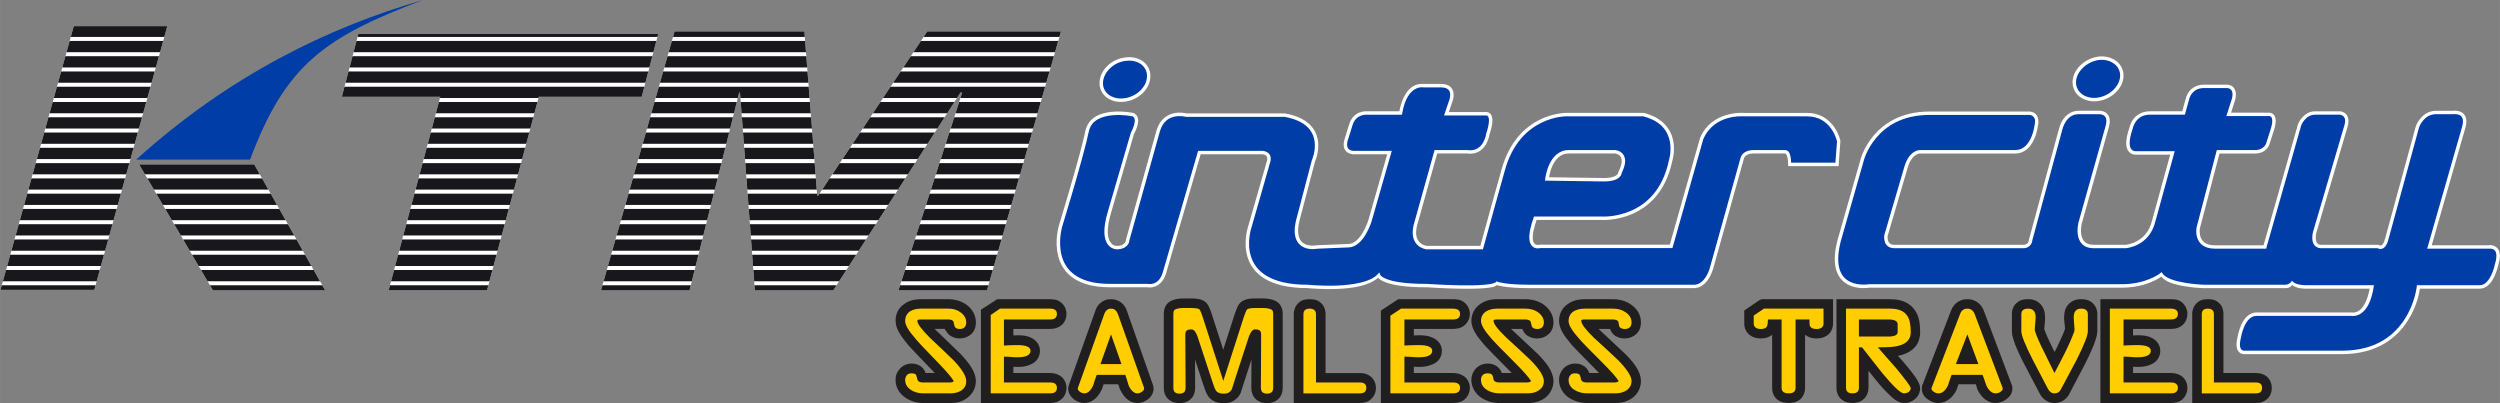
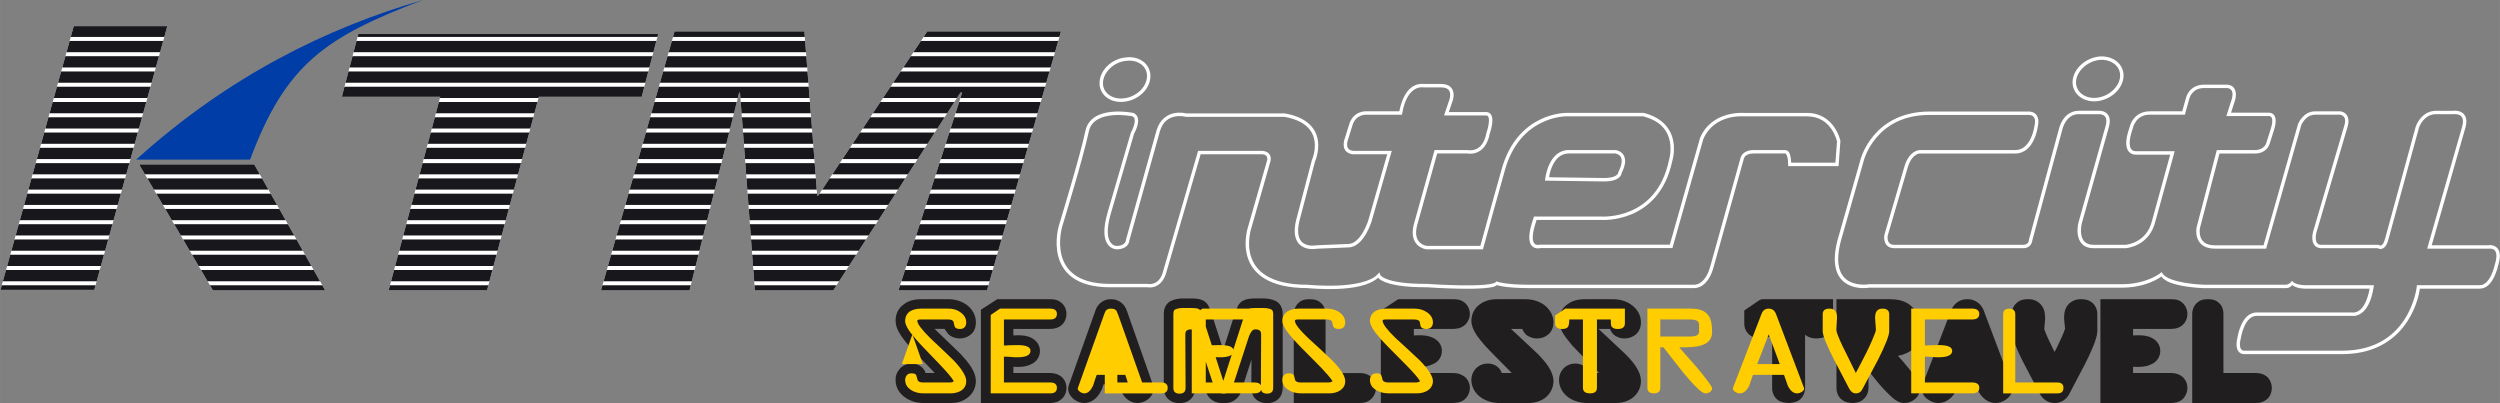
<svg xmlns="http://www.w3.org/2000/svg" enable-background="new 0 0 233.311 37.629" version="1.1" viewBox="0 0 233.311 37.629" xml:space="preserve" width="1500" height="241.92">
  <rect x="0" y="0" width="233.311" height="37.629" fill="#808080" stroke="none" />
  <SCRIPT id="allow-copy_script" />
  <style type="text/css">
	.st0{fill:#F1EA49;}
	.st1{fill:#211E1F;}
	.st2{fill-rule:evenodd;clip-rule:evenodd;fill:#FFFFFF;}
	.st3{fill:#FFFFFF;}
	.st4{fill:#18181C;}
	.st5{fill-rule:evenodd;clip-rule:evenodd;fill:#003DA6;}
	.st6{fill:#003DA6;}
	.st7{fill:#FFCD00;}
</style>
  <path class="st1" d="m110.41 27.852c-0.451 0-0.856 0.087-1.168 0.25-0.015 0.008-0.046 0.027-0.068 0.041-0.257 0.162-0.564 0.495-0.564 1.156v6.863c-1e-5 0.616 0.245 0.95 0.457 1.123 0.261 0.222 0.615 0.344 1 0.344 0.398 0 0.745-0.115 1.002-0.332 0.212-0.175 0.467-0.517 0.467-1.139l-0.012-2.605 0.762 2.318 0.016 0.039c0.024 0.064 0.044 0.13 0.068 0.205 0.03 0.091 0.062 0.194 0.102 0.295 0.054 0.143 0.128 0.336 0.248 0.518 0.143 0.226 0.359 0.411 0.617 0.531 0.239 0.113 0.519 0.17 0.836 0.17 0.282 0 0.695-0.029 1.045-0.285 0.309-0.21 0.47-0.462 0.549-0.635 0.017-0.036 0.031-0.073 0.041-0.105l0.234-0.742 0.75-2.301-0.014 2.602c0 0.466 0.16 0.866 0.453 1.123l0.023 0.018c0.258 0.211 0.612 0.326 0.998 0.326 0.379 0 0.727-0.118 0.982-0.334 0.221-0.177 0.475-0.516 0.475-1.133v-6.863c0-0.635-0.29-0.969-0.539-1.139-0.03-0.02-0.057-0.038-0.082-0.051-0.307-0.166-0.731-0.258-1.191-0.258h-0.664c-0.6 0-0.863 0.063-1.021 0.121-0.303 0.1-0.471 0.288-0.52 0.344l-2e-3 2e-3c-0.068 0.071-0.123 0.152-0.166 0.244l-8e-3 0.018c-0.055 0.116-0.158 0.336-0.299 0.766l-1.059 3.291-1.061-3.289c-0.117-0.369-0.224-0.636-0.334-0.836-0.035-0.063-0.075-0.118-0.1-0.148-0.063-0.079-0.233-0.286-0.547-0.389-0.235-0.085-0.556-0.123-1.035-0.123zm-24.453 0.072c-0.657 0-1.171 0.147-1.57 0.449-0.54 0.358-0.832 0.943-0.803 1.609 0.015 0.694 0.436 1.331 1.207 2.26l0.025 0.027c0.06 0.064 0.142 0.151 0.246 0.262 0.347 0.369 0.928 0.99 1.777 1.861 0.144 0.151 0.276 0.291 0.395 0.42h-0.854c-0.088-0.311-0.311-0.574-0.6-0.715-0.218-0.113-0.447-0.168-0.701-0.168-0.424-1e-6 -0.852 0.19-1.104 0.486-0.278 0.31-0.415 0.68-0.393 1.045-0.016 0.656 0.332 1.276 0.941 1.668 0.455 0.31 1.039 0.482 1.65 0.482h2.551c0.643 0 1.158-0.164 1.572-0.502 0.487-0.346 0.777-0.929 0.777-1.562v-0.021c-0.034-0.827-0.572-1.568-1.428-2.492l-0.578-0.561c-0.57-0.552-1.109-1.073-1.658-1.592-0.067-0.064-0.129-0.126-0.189-0.186h0.955v0.084l0.115 0.098c0.11 0.223 0.314 0.462 0.604 0.566 0.213 0.097 0.437 0.143 0.682 0.143 0.402-1e-6 0.781-0.143 1.066-0.406 0.376-0.328 0.432-0.825 0.432-1.092 0-0.665-0.336-1.276-0.926-1.682-0.474-0.319-1.033-0.482-1.664-0.482zm7.107 0-1.52 0.984v8.703h6.486l0.018-2e-3c0.255-0.016 0.641-0.039 0.986-0.338 0.313-0.24 0.492-0.634 0.492-1.084 0-0.42-0.19-0.815-0.512-1.064-0.274-0.203-0.621-0.311-1.002-0.311h-3.439v-0.584c0.135 0.01 0.254 0.018 0.369 0.018 0.381 0 0.867-0.032 1.291-0.26 0.496-0.198 0.827-0.701 0.818-1.248 0.01-0.495-0.316-0.984-0.805-1.207-0.37-0.201-0.791-0.244-1.305-0.244-0.104 0-0.209 0.007-0.322 0.014-0.016 9.77e-4 -0.031 0.003-0.047 0.004v-0.609h3.439c0.402 0 0.742-0.105 1.014-0.316 0.321-0.255 0.5-0.641 0.5-1.088 0-0.419-0.177-0.796-0.486-1.043-0.34-0.298-0.709-0.324-1.027-0.324zm10.621 0c-0.69-0.019-1.28 0.434-1.477 1.119l-2.447 6.859-0.018 0.053c-0.03 0.103-0.057 0.204-0.057 0.314 0 0.344 0.162 0.667 0.484 0.957l0.041 0.033c0.314 0.233 0.643 0.352 0.98 0.352h0.018c0.389-0.012 1.104-0.188 1.584-1.209l0.033-0.039 0.037-0.111c0.034-0.108 0.07-0.212 0.105-0.318 9e-3 -0.023 0.016-0.047 0.023-0.07h1.365c0.046 0.138 0.093 0.27 0.141 0.404l0.035 0.102 0.029 0.031c0.459 0.972 1.107 1.197 1.576 1.211h0.016c0.326 0 0.643-0.112 0.971-0.342l0.029-0.021c0.304-0.242 0.483-0.577 0.506-0.943l2e-3 -0.035c0-0.117-0.027-0.262-0.07-0.373l-2.412-6.852c-0.195-0.675-0.81-1.142-1.496-1.121zm18.537 0c-0.237 0-0.676 8.55e-4 -1.035 0.34-0.284 0.26-0.445 0.646-0.445 1.059v8.289h6.205l0.018-2e-3c0.246-0.016 0.653-0.043 0.979-0.357 0.291-0.248 0.465-0.641 0.465-1.064 0-0.401-0.179-0.79-0.479-1.041-0.258-0.219-0.605-0.334-1.002-0.334h-3.221v-5.49c0-0.441-0.159-0.82-0.445-1.066-0.369-0.332-0.804-0.332-1.039-0.332zm8.268 0-1.621 1.062v8.625h6.742l0.016-2e-3c0.345-0.02 0.686-0.056 1.008-0.291l0.019-0.016c0.321-0.255 0.521-0.681 0.521-1.115 0-0.351-0.177-0.836-0.562-1.082-0.293-0.2-0.617-0.293-1.018-0.293h-3.648v-0.588c0.173 0.012 0.319 0.021 0.443 0.021 0.559 0 0.954-0.076 1.314-0.252 0.524-0.192 0.866-0.69 0.861-1.256 5e-3 -0.514-0.326-0.989-0.846-1.215-0.398-0.196-0.82-0.236-1.33-0.236-0.119 0-0.238 0.008-0.363 0.016-0.027 0.002-0.053 0.004-0.08 0.004v-0.611h3.648c0.288 0 0.666-0.033 1.037-0.301l0.029-0.023c0.321-0.265 0.514-0.669 0.514-1.08 0-0.414-0.21-0.838-0.529-1.08-0.345-0.264-0.724-0.287-1.051-0.287zm9.25 0c-0.65 0-1.154 0.141-1.586 0.443-0.534 0.354-0.84 0.934-0.84 1.596l2e-3 0.031c0.039 0.719 0.512 1.398 1.264 2.258l0.012 0.012c0.257 0.281 0.942 0.989 2.09 2.133 0.143 0.148 0.276 0.287 0.398 0.416h-0.928l-8e-3 -0.025c-0.101-0.296-0.309-0.54-0.596-0.693-0.216-0.11-0.455-0.164-0.709-0.164-0.43-1e-6 -0.84 0.173-1.123 0.479l-0.014 0.016c-0.251 0.291-0.389 0.655-0.389 1.025 0 0.663 0.355 1.29 0.955 1.686 0.491 0.311 1.075 0.477 1.686 0.477h2.637c0.62 0 1.168-0.163 1.594-0.475 0.503-0.381 0.793-0.962 0.793-1.59v-0.014c-0.025-0.907-0.721-1.742-1.469-2.51l-0.019-0.018c-0.876-0.827-1.599-1.503-2.283-2.135-0.066-0.06-0.128-0.119-0.188-0.176h1.047l0.051 0.115c0.139 0.307 0.38 0.535 0.664 0.635 0.213 0.097 0.426 0.141 0.684 0.141 0.404 0 0.773-0.142 1.057-0.402 0.294-0.259 0.457-0.648 0.457-1.096 0-0.646-0.327-1.239-0.92-1.67l-0.023-0.016c-0.484-0.317-1.051-0.479-1.686-0.479zm8.186 0c-0.667 0-1.176 0.141-1.6 0.443-0.529 0.343-0.83 0.923-0.83 1.596v0.016c0.019 0.705 0.469 1.366 1.24 2.27l0.019 0.021c0.311 0.326 0.995 1.037 2.084 2.131 0.143 0.145 0.276 0.283 0.4 0.412h-0.926c-2e-3 -7e-3 -5e-3 -0.013-8e-3 -0.02-0.088-0.299-0.302-0.549-0.594-0.695-0.2-0.114-0.433-0.17-0.711-0.17-0.431 0-0.858 0.187-1.115 0.492-0.253 0.278-0.391 0.644-0.391 1.029 0 0.67 0.353 1.298 0.945 1.682 0.483 0.313 1.073 0.48 1.709 0.48h2.621c0.605 0 1.131-0.157 1.566-0.465l0.016-0.012c0.509-0.388 0.803-0.988 0.787-1.598-0.017-0.944-0.757-1.804-1.488-2.529-0.796-0.755-1.564-1.474-2.279-2.135-0.067-0.062-0.13-0.121-0.188-0.178h1.08l0.016 0.064 0.018 0.043c0.136 0.308 0.368 0.538 0.641 0.639 0.214 0.1 0.429 0.145 0.689 0.145 0.403 0 0.783-0.145 1.068-0.408 0.287-0.255 0.444-0.639 0.443-1.076 0.016-0.669-0.32-1.27-0.938-1.689-0.455-0.318-1.036-0.488-1.68-0.488zm16.482 0-0.236 0.105-1.389 0.947v1.209c0 0.445 0.193 0.85 0.52 1.088 0.268 0.21 0.606 0.312 1.031 0.312 0.29-1e-6 0.531-0.05 0.768-0.16 0.105-0.05 0.199-0.111 0.283-0.184v4.932c-0.016 0.437 0.158 0.843 0.48 1.117l0.027 0.023c0.318 0.238 0.659 0.275 1.008 0.295l0.033 2e-3 0.035-2e-3c0.31-0.02 0.64-0.058 0.967-0.281l0.06-0.047c0.3-0.27 0.463-0.66 0.463-1.096v-4.945c0.084 0.068 0.18 0.13 0.285 0.184 0.224 0.11 0.468 0.162 0.771 0.162 0.263-1e-6 0.654-0.033 1.043-0.311 0.32-0.239 0.512-0.646 0.512-1.09v-2.262zm12.07 0c-0.037 0-0.076 9.76e-4 -0.1 2e-3h-4.99v8.26c0 0.445 0.167 0.837 0.459 1.078 0.345 0.302 0.754 0.33 0.998 0.346l0.037 2e-3 0.037-2e-3c0.253-0.016 0.672-0.044 1.002-0.361 0.336-0.29 0.457-0.735 0.457-1.062v-1.582c0.194 0.238 0.39 0.481 0.58 0.723 0.564 0.723 1.038 1.203 1.389 1.539 0.158 0.162 0.322 0.306 0.523 0.453l0.049 0.029c0.166 0.099 0.395 0.234 0.713 0.26l0.049 0.004c0.383 0 0.712-0.111 0.982-0.33 0.329-0.236 0.531-0.633 0.531-1.045v-0.021c-9e-3 -0.254-0.091-0.417-0.156-0.549l-0.035-0.072c-0.205-0.401-0.653-0.965-1.41-1.867l-0.019-0.021c-0.149-0.16-0.3-0.33-0.451-0.502 0.138-0.023 0.268-0.054 0.389-0.088l0.019-0.006c0.555-0.18 0.935-0.418 1.229-0.773 0.287-0.351 0.436-0.819 0.436-1.357 0-0.915-0.145-1.534-0.473-2.002-0.316-0.482-0.959-1.053-2.244-1.053zm7.125 0c-0.696-0.019-1.311 0.428-1.537 1.102l-2.609 6.785c-0.103 0.175-0.104 0.359-0.104 0.459 0 0.404 0.201 0.763 0.557 1 0.324 0.228 0.656 0.342 0.99 0.342h0.019c0.705-0.022 1.318-0.473 1.68-1.238l0.06-0.133v-0.039c0.035-0.112 0.077-0.223 0.119-0.338h1.607c0.015 0.041 0.029 0.079 0.045 0.119 0.023 0.064 0.048 0.127 0.07 0.191v0.066l0.053 0.115c0.372 0.798 0.989 1.256 1.695 1.256 0.339 0 0.684-0.123 0.994-0.35l0.016-0.012c0.165-0.129 0.549-0.43 0.549-0.98 0-0.105 7e-5 -0.255-0.086-0.42l-2.578-6.842c-0.227-0.648-0.827-1.084-1.496-1.084-0.014 0-0.03-9.77e-4 -0.045 0zm5.66 0c-0.242 0-0.67 0.008-1.031 0.324-0.315 0.257-0.485 0.65-0.469 1.084v1.588c0 0.369 0.125 0.728 0.299 1.223l0.019 0.053c0.19 0.46 0.457 1.077 0.822 1.768 0.483 0.932 0.948 1.815 1.42 2.701 0.267 0.576 0.817 0.947 1.406 0.947h0.047c0.593 0 1.139-0.374 1.395-0.955 0.228-0.438 0.457-0.872 0.686-1.303 0.245-0.462 0.49-0.924 0.729-1.387 0.28-0.53 0.486-1.01 0.652-1.396 0.056-0.13 0.108-0.25 0.158-0.359l0.014-0.039c0.169-0.466 0.3-0.85 0.324-1.217v-1.633c0-0.435-0.176-0.828-0.477-1.074-0.376-0.314-0.798-0.324-1.014-0.324-0.489-0.026-0.925 0.158-1.232 0.508-0.252 0.289-0.381 0.694-0.381 1.207 0 0.137 0.011 0.36 0.055 0.641 5e-3 0.168 0.022 0.313 0.035 0.408-0.133 0.402-0.379 0.96-0.787 1.793l-0.078 0.148c-0.037 0.07-0.074 0.144-0.109 0.215-6e-3 -0.011-0.013-0.021-0.018-0.031-0.056-0.11-0.111-0.219-0.166-0.326-0.355-0.713-0.616-1.304-0.781-1.758v-0.006c0-0.034 6e-3 -0.092 0.012-0.168 7e-3 -0.074 0.015-0.163 0.021-0.262 0.044-0.281 0.045-0.506 0.045-0.654 0-0.513-0.131-0.919-0.389-1.207-0.294-0.345-0.74-0.534-1.207-0.508zm6.758 0v9.688h6.598l0.018-2e-3c0.267-0.016 0.67-0.041 1.002-0.309l0.025-0.02c0.302-0.273 0.475-0.672 0.475-1.094 0-0.409-0.189-0.805-0.5-1.051-0.268-0.215-0.615-0.324-1.035-0.324h-3.535v-0.586c0.145 0.011 0.273 0.02 0.387 0.02 0.59 0 0.993-0.079 1.334-0.26 0.493-0.202 0.826-0.707 0.818-1.248 8e-3 -0.504-0.308-0.974-0.805-1.207-0.379-0.203-0.799-0.244-1.348-0.244-0.099 0-0.203 0.008-0.314 0.014-0.024 2e-3 -0.047 0.005-0.072 0.006v-0.611h3.535c0.44 1e-6 0.781-0.107 1.037-0.322 0.317-0.258 0.498-0.652 0.498-1.082 0-0.395-0.173-0.777-0.475-1.051l-0.014-0.01c-0.329-0.281-0.712-0.307-1.047-0.307zm10.029 0c-0.234 0-0.664 8.55e-4 -1.014 0.342-0.289 0.251-0.447 0.625-0.447 1.057v8.289h5.955c0.402 0 0.754-0.123 1.014-0.35 0.29-0.24 0.457-0.628 0.457-1.074 0-0.386-0.165-0.77-0.439-1.025l-0.021-0.018c-0.259-0.218-0.61-0.332-1.01-0.332h-3.043v-5.49c0-0.458-0.142-0.815-0.424-1.059-0.352-0.339-0.808-0.34-1.027-0.34zm-95.654 1.713h0.686c0.094 0 0.17 8.54e-4 0.232 0.004 0.022 0.062 0.047 0.136 0.076 0.225-0.047-0.008-0.097-0.013-0.146-0.016l-0.09-2e-3c-0.153 0-0.465 0.021-0.758 0.174zm6.836 0h0.691v0.383c-0.192-0.102-0.443-0.172-0.768-0.172h-6e-3l-0.092 2e-3c-0.046 4e-3 -0.092 0.008-0.135 0.016 0.028-0.088 0.055-0.162 0.08-0.225 0.06-0.003 0.136-0.004 0.229-0.004z" />
-   <path class="st7" d="m110.41 28.744c-0.326 0-0.587 0.061-0.756 0.148-0.04 0.026-0.15 0.086-0.15 0.406v6.863c0 0.207 0.044 0.366 0.137 0.439 0.101 0.089 0.255 0.137 0.426 0.137 0.188 0 0.338-0.048 0.434-0.129 0.098-0.081 0.143-0.24 0.143-0.447l-0.025-4.875c0-0.255 1e-3 -0.562 0.58-0.547 0.275 0.017 0.421 0.314 0.551 0.641l1.383 4.205c0.065 0.163 0.112 0.349 0.174 0.504 0.048 0.125 0.095 0.25 0.168 0.361 0.054 0.085 0.137 0.15 0.246 0.201 0.116 0.055 0.273 0.086 0.453 0.086 0.244 0 0.417-0.036 0.527-0.123 0.132-0.086 0.214-0.188 0.256-0.279l0.236-0.75 1.371-4.205c0.138-0.327 0.286-0.624 0.553-0.641 0.578-0.015 0.578 0.292 0.578 0.547l-0.023 4.875c0 0.207 0.052 0.366 0.145 0.447 0.099 0.081 0.254 0.129 0.438 0.129 0.171 0 0.32-0.048 0.422-0.137 0.095-0.073 0.143-0.232 0.143-0.439v-6.863c0-0.32-0.119-0.38-0.156-0.406-0.162-0.088-0.435-0.148-0.764-0.148h-0.664c-0.467 0-0.656 0.041-0.734 0.072-0.098 0.03-0.135 0.092-0.166 0.121-0.045 0.098-0.136 0.281-0.268 0.68l-1.904 5.932-1.914-5.932c-0.126-0.399-0.212-0.582-0.266-0.68-0.025-0.029-0.063-0.091-0.16-0.121-0.08-0.031-0.276-0.072-0.74-0.072zm-24.453 0.059c-0.436 0-0.788 0.097-1.061 0.27-0.285 0.218-0.424 0.512-0.424 0.891 0 0.368 0.331 0.931 1.014 1.703 0.214 0.266 0.891 0.977 1.994 2.113 0.825 0.861 1.34 1.441 1.531 1.795-0.078 0.084-0.209 0.119-0.359 0.119h-2.518c-0.267 0-0.434-0.078-0.498-0.211-0.029-0.133-0.074-0.276-0.115-0.418-0.034-0.153-0.184-0.223-0.441-0.223-0.195 0-0.342 0.044-0.449 0.168-0.099 0.125-0.158 0.276-0.158 0.439 0 0.402 0.184 0.692 0.518 0.932 0.347 0.221 0.729 0.33 1.188 0.33h2.543c0.416 0 0.764-0.109 1.043-0.297 0.284-0.228 0.408-0.481 0.408-0.865 0-0.427-0.389-1.092-1.176-1.918-0.735-0.717-1.477-1.412-2.203-2.096-0.776-0.775-1.186-1.308-1.186-1.598 0-0.108 0.146-0.123 0.41-0.123h2.455c0.27 0 0.46 0.069 0.512 0.215 0.026 0.155 0.062 0.276 0.105 0.428 0.047 0.148 0.218 0.248 0.488 0.248 0.387 0 0.594-0.235 0.594-0.617 0-0.37-0.178-0.69-0.535-0.941-0.328-0.246-0.697-0.344-1.15-0.344zm7.367 0-0.865 0.594v7.314h5.555c0.418 0 0.621-0.172 0.621-0.525 0-0.314-0.203-0.492-0.621-0.492h-4.324v-2.412c0.047 0 0.236 6.1e-4 0.523 0.02 0.314 0.04 0.536 0.041 0.73 0.041 0.822 0 1.227-0.204 1.227-0.604 0-0.36-0.405-0.533-1.227-0.533-0.194 0-0.416-2.44e-4 -0.73 0.014-0.287 0.025-0.476 0.025-0.523 0.025v-2.43h4.324c0.418 0 0.621-0.175 0.621-0.523 0-0.31-0.203-0.488-0.621-0.488zm10.361 0c-0.29 0-0.517 0.178-0.639 0.531l-2.449 6.852c-0.055 0.131 9e-3 0.229 0.154 0.354 0.152 0.121 0.305 0.172 0.441 0.172 0.326 0 0.594-0.245 0.826-0.738 0.101-0.357 0.215-0.674 0.334-0.992h2.666c0.113 0.318 0.204 0.635 0.314 0.992 0.227 0.493 0.5 0.738 0.822 0.738 0.134 0 0.282-0.051 0.445-0.172 0.145-0.125 0.204-0.223 0.166-0.354l-2.432-6.863c-0.13-0.341-0.324-0.52-0.65-0.52zm18.537 0c-0.384 0-0.58 0.178-0.58 0.52v7.389h5.285c0.382 0 0.586-0.172 0.586-0.525 0-0.314-0.204-0.492-0.586-0.492h-4.113v-6.371c0-0.341-0.198-0.52-0.592-0.52zm8.533 0-0.998 0.658v7.25h5.838c0.452 0 0.666-0.172 0.666-0.525 0-0.314-0.214-0.492-0.666-0.492h-4.529v-2.412c0.055 0 0.239 6.1e-4 0.562 0.02 0.305 0.04 0.57 0.041 0.762 0.041 0.854 0 1.27-0.204 1.27-0.604 0-0.36-0.416-0.533-1.27-0.533-0.192 0-0.457-2.44e-4 -0.762 0.014-0.323 0.025-0.507 0.025-0.562 0.025v-2.43h4.529c0.452 0 0.666-0.175 0.666-0.523 0-0.31-0.214-0.488-0.666-0.488zm8.984 0c-0.433 0-0.8 0.097-1.066 0.27-0.32 0.218-0.459 0.512-0.459 0.891 0 0.368 0.342 0.931 1.031 1.703 0.241 0.266 0.91 0.977 2.064 2.113 0.863 0.861 1.37 1.441 1.586 1.795-0.117 0.084-0.229 0.119-0.398 0.119h-2.58c-0.268 0-0.432-0.078-0.516-0.211-0.018-0.133-0.061-0.276-0.102-0.418-0.055-0.153-0.213-0.223-0.461-0.223-0.203 0-0.35 0.044-0.469 0.168-0.117 0.125-0.156 0.276-0.156 0.439 0 0.402 0.181 0.692 0.541 0.932 0.342 0.221 0.743 0.33 1.199 0.33h2.637c0.436 0 0.771-0.109 1.051-0.297 0.305-0.228 0.438-0.481 0.438-0.865 0-0.427-0.401-1.092-1.217-1.918-0.74-0.717-1.509-1.412-2.256-2.096-0.812-0.775-1.223-1.308-1.223-1.598 0-0.108 0.125-0.123 0.41-0.123h2.518c0.305 0 0.475 0.069 0.545 0.215 0.035 0.155 0.061 0.276 0.094 0.428 0.075 0.148 0.232 0.248 0.514 0.248 0.412 0 0.615-0.235 0.615-0.617 0-0.37-0.197-0.69-0.539-0.941-0.344-0.246-0.753-0.344-1.191-0.344zm8.186 0c-0.468 0-0.828 0.097-1.096 0.27-0.304 0.218-0.443 0.512-0.443 0.891 0 0.368 0.335 0.931 1.035 1.703 0.225 0.266 0.921 0.977 2.061 2.113 0.853 0.861 1.385 1.441 1.582 1.795-0.095 0.084-0.244 0.119-0.398 0.119h-2.58c-0.253 0-0.44-0.078-0.514-0.211-0.029-0.133-0.06-0.276-0.115-0.418-0.037-0.153-0.182-0.223-0.455-0.223-0.203 0-0.35 0.044-0.449 0.168-0.107 0.125-0.166 0.276-0.166 0.439 0 0.402 0.173 0.692 0.535 0.932 0.354 0.221 0.746 0.33 1.229 0.33h2.615c0.418 0 0.778-0.109 1.059-0.297 0.283-0.228 0.438-0.481 0.438-0.865 0-0.427-0.425-1.092-1.232-1.918-0.766-0.717-1.503-1.412-2.268-2.096-0.795-0.775-1.195-1.308-1.195-1.598 0-0.108 0.136-0.123 0.4-0.123h2.512c0.308 0 0.492 0.069 0.549 0.215 0.032 0.155 0.06 0.276 0.086 0.428 0.07 0.148 0.245 0.248 0.516 0.248 0.415 0 0.633-0.235 0.633-0.617 0-0.37-0.18-0.69-0.549-0.941-0.355-0.246-0.743-0.344-1.191-0.344zm16.697 0-0.957 0.646v0.736c0 0.333 0.244 0.52 0.668 0.52 0.316 0 0.514-0.1 0.58-0.293 0.036-0.081 0.076-0.279 0.076-0.598h1.277v6.373c0 0.352 0.222 0.523 0.666 0.523 0.438 0 0.639-0.171 0.639-0.523v-6.373h1.295c0 0.319 0.011 0.517 0.043 0.598 0.081 0.193 0.277 0.293 0.607 0.293 0.442 0 0.664-0.187 0.664-0.52v-1.383zm7.658 0v7.383c0 0.353 0.21 0.525 0.602 0.525 0.404 0 0.602-0.172 0.602-0.525v-3.771h0.289c0.625 0.793 1.252 1.591 1.871 2.379 1.066 1.285 1.743 1.918 2.037 1.918 0.171 0 0.323-0.05 0.443-0.125 0.119-0.107 0.197-0.224 0.197-0.35 0-0.159-0.481-0.806-1.402-1.922-0.575-0.633-1.109-1.267-1.67-1.9 0.982 0 1.66-0.036 2.01-0.17 0.715-0.194 1.062-0.612 1.062-1.266 0-0.7-0.111-1.2-0.332-1.518-0.31-0.449-0.836-0.658-1.611-0.658zm11.324 0c-0.342 0-0.57 0.178-0.689 0.531l-2.645 6.852c-0.05 0.131 9e-3 0.229 0.16 0.354 0.165 0.121 0.326 0.172 0.471 0.172 0.363 0 0.644-0.245 0.891-0.738 0.108-0.357 0.228-0.674 0.342-0.992h2.891c0.116 0.318 0.235 0.635 0.35 0.992 0.229 0.493 0.538 0.738 0.875 0.738 0.162 0 0.314-0.051 0.486-0.172 0.154-0.125 0.203-0.223 0.154-0.354l-2.6-6.863c-0.129-0.341-0.354-0.52-0.686-0.52zm5.676 0c-0.435 0-0.639 0.178-0.639 0.52v1.598c0 0.367 0.35 1.26 1.053 2.635 0.47 0.902 0.949 1.795 1.42 2.715 0.153 0.288 0.355 0.441 0.615 0.441 0.306 0 0.508-0.153 0.639-0.441 0.482-0.92 0.966-1.813 1.447-2.715 0.691-1.375 1.033-2.268 1.033-2.635v-1.598c0-0.341-0.218-0.52-0.621-0.52-0.471 0-0.697 0.27-0.697 0.836 0 0.106 0.015 0.298 0.035 0.564 0.016 0.254 0.039 0.418 0.039 0.518 0 0.078-0.023 0.153-0.023 0.215-0.184 0.502-0.458 1.154-0.855 1.953-0.323 0.65-0.653 1.275-0.996 1.922-0.31-0.647-0.618-1.272-0.943-1.922-0.413-0.799-0.692-1.451-0.863-1.953-0.015-0.062-0.031-0.137-0.031-0.215 0-0.1 0.017-0.264 0.041-0.518 0.011-0.266 0.043-0.458 0.043-0.564 0-0.566-0.235-0.836-0.695-0.836zm7.621 0v7.908h5.701c0.43 0 0.65-0.172 0.65-0.525 0-0.314-0.22-0.492-0.65-0.492h-4.424v-2.41c0.051 0 0.239-0.002 0.555 0.018 0.291 0.04 0.544 0.041 0.721 0.041 0.851 0 1.27-0.204 1.27-0.604 0-0.36-0.419-0.533-1.27-0.533-0.177 0-0.43-3.66e-4 -0.721 0.014-0.316 0.024-0.504 0.025-0.555 0.025v-2.43h4.424c0.43 0 0.65-0.176 0.65-0.523 0-0.31-0.22-0.488-0.65-0.488zm9.148 0c-0.385 0-0.566 0.178-0.566 0.52v7.389h5.062c0.38 0 0.562-0.172 0.562-0.525-1e-5 -0.314-0.183-0.492-0.562-0.492h-3.932v-6.371c0-0.341-0.189-0.52-0.564-0.52zm-32.566 1.012h2.746c0.587 0 0.871 0.148 0.871 0.463v0.701c0 0.282-0.283 0.43-0.875 0.43h-2.742zm-69.799 1.389 0.973 2.771h-1.957zm79.92 0 1.027 2.771h-2.1z" enable-background="new 0 0 233.311 37.629" />
+   <path class="st7" d="m110.41 28.744c-0.326 0-0.587 0.061-0.756 0.148-0.04 0.026-0.15 0.086-0.15 0.406v6.863c0 0.207 0.044 0.366 0.137 0.439 0.101 0.089 0.255 0.137 0.426 0.137 0.188 0 0.338-0.048 0.434-0.129 0.098-0.081 0.143-0.24 0.143-0.447l-0.025-4.875c0-0.255 1e-3 -0.562 0.58-0.547 0.275 0.017 0.421 0.314 0.551 0.641l1.383 4.205c0.065 0.163 0.112 0.349 0.174 0.504 0.048 0.125 0.095 0.25 0.168 0.361 0.054 0.085 0.137 0.15 0.246 0.201 0.116 0.055 0.273 0.086 0.453 0.086 0.244 0 0.417-0.036 0.527-0.123 0.132-0.086 0.214-0.188 0.256-0.279l0.236-0.75 1.371-4.205c0.138-0.327 0.286-0.624 0.553-0.641 0.578-0.015 0.578 0.292 0.578 0.547l-0.023 4.875c0 0.207 0.052 0.366 0.145 0.447 0.099 0.081 0.254 0.129 0.438 0.129 0.171 0 0.32-0.048 0.422-0.137 0.095-0.073 0.143-0.232 0.143-0.439v-6.863c0-0.32-0.119-0.38-0.156-0.406-0.162-0.088-0.435-0.148-0.764-0.148h-0.664c-0.467 0-0.656 0.041-0.734 0.072-0.098 0.03-0.135 0.092-0.166 0.121-0.045 0.098-0.136 0.281-0.268 0.68l-1.904 5.932-1.914-5.932c-0.126-0.399-0.212-0.582-0.266-0.68-0.025-0.029-0.063-0.091-0.16-0.121-0.08-0.031-0.276-0.072-0.74-0.072zm-24.453 0.059c-0.436 0-0.788 0.097-1.061 0.27-0.285 0.218-0.424 0.512-0.424 0.891 0 0.368 0.331 0.931 1.014 1.703 0.214 0.266 0.891 0.977 1.994 2.113 0.825 0.861 1.34 1.441 1.531 1.795-0.078 0.084-0.209 0.119-0.359 0.119h-2.518c-0.267 0-0.434-0.078-0.498-0.211-0.029-0.133-0.074-0.276-0.115-0.418-0.034-0.153-0.184-0.223-0.441-0.223-0.195 0-0.342 0.044-0.449 0.168-0.099 0.125-0.158 0.276-0.158 0.439 0 0.402 0.184 0.692 0.518 0.932 0.347 0.221 0.729 0.33 1.188 0.33h2.543c0.416 0 0.764-0.109 1.043-0.297 0.284-0.228 0.408-0.481 0.408-0.865 0-0.427-0.389-1.092-1.176-1.918-0.735-0.717-1.477-1.412-2.203-2.096-0.776-0.775-1.186-1.308-1.186-1.598 0-0.108 0.146-0.123 0.41-0.123h2.455c0.27 0 0.46 0.069 0.512 0.215 0.026 0.155 0.062 0.276 0.105 0.428 0.047 0.148 0.218 0.248 0.488 0.248 0.387 0 0.594-0.235 0.594-0.617 0-0.37-0.178-0.69-0.535-0.941-0.328-0.246-0.697-0.344-1.15-0.344zm7.367 0-0.865 0.594v7.314h5.555c0.418 0 0.621-0.172 0.621-0.525 0-0.314-0.203-0.492-0.621-0.492h-4.324v-2.412c0.047 0 0.236 6.1e-4 0.523 0.02 0.314 0.04 0.536 0.041 0.73 0.041 0.822 0 1.227-0.204 1.227-0.604 0-0.36-0.405-0.533-1.227-0.533-0.194 0-0.416-2.44e-4 -0.73 0.014-0.287 0.025-0.476 0.025-0.523 0.025v-2.43h4.324c0.418 0 0.621-0.175 0.621-0.523 0-0.31-0.203-0.488-0.621-0.488zm10.361 0c-0.29 0-0.517 0.178-0.639 0.531l-2.449 6.852c-0.055 0.131 9e-3 0.229 0.154 0.354 0.152 0.121 0.305 0.172 0.441 0.172 0.326 0 0.594-0.245 0.826-0.738 0.101-0.357 0.215-0.674 0.334-0.992h2.666c0.113 0.318 0.204 0.635 0.314 0.992 0.227 0.493 0.5 0.738 0.822 0.738 0.134 0 0.282-0.051 0.445-0.172 0.145-0.125 0.204-0.223 0.166-0.354l-2.432-6.863c-0.13-0.341-0.324-0.52-0.65-0.52zc-0.384 0-0.58 0.178-0.58 0.52v7.389h5.285c0.382 0 0.586-0.172 0.586-0.525 0-0.314-0.204-0.492-0.586-0.492h-4.113v-6.371c0-0.341-0.198-0.52-0.592-0.52zm8.533 0-0.998 0.658v7.25h5.838c0.452 0 0.666-0.172 0.666-0.525 0-0.314-0.214-0.492-0.666-0.492h-4.529v-2.412c0.055 0 0.239 6.1e-4 0.562 0.02 0.305 0.04 0.57 0.041 0.762 0.041 0.854 0 1.27-0.204 1.27-0.604 0-0.36-0.416-0.533-1.27-0.533-0.192 0-0.457-2.44e-4 -0.762 0.014-0.323 0.025-0.507 0.025-0.562 0.025v-2.43h4.529c0.452 0 0.666-0.175 0.666-0.523 0-0.31-0.214-0.488-0.666-0.488zm8.984 0c-0.433 0-0.8 0.097-1.066 0.27-0.32 0.218-0.459 0.512-0.459 0.891 0 0.368 0.342 0.931 1.031 1.703 0.241 0.266 0.91 0.977 2.064 2.113 0.863 0.861 1.37 1.441 1.586 1.795-0.117 0.084-0.229 0.119-0.398 0.119h-2.58c-0.268 0-0.432-0.078-0.516-0.211-0.018-0.133-0.061-0.276-0.102-0.418-0.055-0.153-0.213-0.223-0.461-0.223-0.203 0-0.35 0.044-0.469 0.168-0.117 0.125-0.156 0.276-0.156 0.439 0 0.402 0.181 0.692 0.541 0.932 0.342 0.221 0.743 0.33 1.199 0.33h2.637c0.436 0 0.771-0.109 1.051-0.297 0.305-0.228 0.438-0.481 0.438-0.865 0-0.427-0.401-1.092-1.217-1.918-0.74-0.717-1.509-1.412-2.256-2.096-0.812-0.775-1.223-1.308-1.223-1.598 0-0.108 0.125-0.123 0.41-0.123h2.518c0.305 0 0.475 0.069 0.545 0.215 0.035 0.155 0.061 0.276 0.094 0.428 0.075 0.148 0.232 0.248 0.514 0.248 0.412 0 0.615-0.235 0.615-0.617 0-0.37-0.197-0.69-0.539-0.941-0.344-0.246-0.753-0.344-1.191-0.344zm8.186 0c-0.468 0-0.828 0.097-1.096 0.27-0.304 0.218-0.443 0.512-0.443 0.891 0 0.368 0.335 0.931 1.035 1.703 0.225 0.266 0.921 0.977 2.061 2.113 0.853 0.861 1.385 1.441 1.582 1.795-0.095 0.084-0.244 0.119-0.398 0.119h-2.58c-0.253 0-0.44-0.078-0.514-0.211-0.029-0.133-0.06-0.276-0.115-0.418-0.037-0.153-0.182-0.223-0.455-0.223-0.203 0-0.35 0.044-0.449 0.168-0.107 0.125-0.166 0.276-0.166 0.439 0 0.402 0.173 0.692 0.535 0.932 0.354 0.221 0.746 0.33 1.229 0.33h2.615c0.418 0 0.778-0.109 1.059-0.297 0.283-0.228 0.438-0.481 0.438-0.865 0-0.427-0.425-1.092-1.232-1.918-0.766-0.717-1.503-1.412-2.268-2.096-0.795-0.775-1.195-1.308-1.195-1.598 0-0.108 0.136-0.123 0.4-0.123h2.512c0.308 0 0.492 0.069 0.549 0.215 0.032 0.155 0.06 0.276 0.086 0.428 0.07 0.148 0.245 0.248 0.516 0.248 0.415 0 0.633-0.235 0.633-0.617 0-0.37-0.18-0.69-0.549-0.941-0.355-0.246-0.743-0.344-1.191-0.344zm16.697 0-0.957 0.646v0.736c0 0.333 0.244 0.52 0.668 0.52 0.316 0 0.514-0.1 0.58-0.293 0.036-0.081 0.076-0.279 0.076-0.598h1.277v6.373c0 0.352 0.222 0.523 0.666 0.523 0.438 0 0.639-0.171 0.639-0.523v-6.373h1.295c0 0.319 0.011 0.517 0.043 0.598 0.081 0.193 0.277 0.293 0.607 0.293 0.442 0 0.664-0.187 0.664-0.52v-1.383zm7.658 0v7.383c0 0.353 0.21 0.525 0.602 0.525 0.404 0 0.602-0.172 0.602-0.525v-3.771h0.289c0.625 0.793 1.252 1.591 1.871 2.379 1.066 1.285 1.743 1.918 2.037 1.918 0.171 0 0.323-0.05 0.443-0.125 0.119-0.107 0.197-0.224 0.197-0.35 0-0.159-0.481-0.806-1.402-1.922-0.575-0.633-1.109-1.267-1.67-1.9 0.982 0 1.66-0.036 2.01-0.17 0.715-0.194 1.062-0.612 1.062-1.266 0-0.7-0.111-1.2-0.332-1.518-0.31-0.449-0.836-0.658-1.611-0.658zm11.324 0c-0.342 0-0.57 0.178-0.689 0.531l-2.645 6.852c-0.05 0.131 9e-3 0.229 0.16 0.354 0.165 0.121 0.326 0.172 0.471 0.172 0.363 0 0.644-0.245 0.891-0.738 0.108-0.357 0.228-0.674 0.342-0.992h2.891c0.116 0.318 0.235 0.635 0.35 0.992 0.229 0.493 0.538 0.738 0.875 0.738 0.162 0 0.314-0.051 0.486-0.172 0.154-0.125 0.203-0.223 0.154-0.354l-2.6-6.863c-0.129-0.341-0.354-0.52-0.686-0.52zm5.676 0c-0.435 0-0.639 0.178-0.639 0.52v1.598c0 0.367 0.35 1.26 1.053 2.635 0.47 0.902 0.949 1.795 1.42 2.715 0.153 0.288 0.355 0.441 0.615 0.441 0.306 0 0.508-0.153 0.639-0.441 0.482-0.92 0.966-1.813 1.447-2.715 0.691-1.375 1.033-2.268 1.033-2.635v-1.598c0-0.341-0.218-0.52-0.621-0.52-0.471 0-0.697 0.27-0.697 0.836 0 0.106 0.015 0.298 0.035 0.564 0.016 0.254 0.039 0.418 0.039 0.518 0 0.078-0.023 0.153-0.023 0.215-0.184 0.502-0.458 1.154-0.855 1.953-0.323 0.65-0.653 1.275-0.996 1.922-0.31-0.647-0.618-1.272-0.943-1.922-0.413-0.799-0.692-1.451-0.863-1.953-0.015-0.062-0.031-0.137-0.031-0.215 0-0.1 0.017-0.264 0.041-0.518 0.011-0.266 0.043-0.458 0.043-0.564 0-0.566-0.235-0.836-0.695-0.836zm7.621 0v7.908h5.701c0.43 0 0.65-0.172 0.65-0.525 0-0.314-0.22-0.492-0.65-0.492h-4.424v-2.41c0.051 0 0.239-0.002 0.555 0.018 0.291 0.04 0.544 0.041 0.721 0.041 0.851 0 1.27-0.204 1.27-0.604 0-0.36-0.419-0.533-1.27-0.533-0.177 0-0.43-3.66e-4 -0.721 0.014-0.316 0.024-0.504 0.025-0.555 0.025v-2.43h4.424c0.43 0 0.65-0.176 0.65-0.523 0-0.31-0.22-0.488-0.65-0.488zm9.148 0c-0.385 0-0.566 0.178-0.566 0.52v7.389h5.062c0.38 0 0.562-0.172 0.562-0.525-1e-5 -0.314-0.183-0.492-0.562-0.492h-3.932v-6.371c0-0.341-0.189-0.52-0.564-0.52zm-32.566 1.012h2.746c0.587 0 0.871 0.148 0.871 0.463v0.701c0 0.282-0.283 0.43-0.875 0.43h-2.742zm-69.799 1.389 0.973 2.771h-1.957zm79.92 0 1.027 2.771h-2.1z" enable-background="new 0 0 233.311 37.629" />
  <polygon class="st2" points="6.883 2.435 15.613 2.435 8.797 27.048 0.046 27.048" />
  <polygon class="st2" points="12.98 15.341 23.722 15.341 30.349 27.099 19.869 27.099" />
  <polygon class="st3" points="61.423 3.173 59.884 9.036 50.283 9.036 45.454 27.073 36.272 27.073 41.087 9.036 31.903 9.036 33.44 3.173" />
  <polygon class="st3" points="99.016 2.928 92.105 27.099 83.846 27.099 89.796 8.638 89.636 8.638 77.762 27.099 70.447 27.099 69.061 8.638 68.98 8.638 64.348 27.099 56.086 27.099 62.954 2.928 75.066 2.928 76.263 18.25 76.356 18.25 86.54 2.928" />
  <path class="st5" d="m 12.705,14.897 h 10.632 C 26.648,6.032 30.295,3.475 39.472,0 30.548,2.585 21.327,7.098 12.705,14.897" />
-   <path d="m196.328 5.43c-0.143-0.011-0.289-0.01-0.441 0.006-1.22 0.151-2.253 1.122-2.307 2.182-0.035 1.052 0.927 1.8 2.129 1.664 1.228-0.145 2.261-1.106 2.311-2.166 0.035-0.917-0.694-1.61-1.691-1.686zm-90.814 0.07c-0.143-0.007-0.292-9.765e-4 -0.445 0.02-1.208 0.112-2.252 1.109-2.295 2.172-0.053 1.027 0.901 1.789 2.129 1.645 1.232-0.134 2.257-1.101 2.297-2.162 0.049-0.927-0.682-1.624-1.686-1.674zm27.062 2.49c-0.484 0.041-1.499 0.392-1.875 2.555h-3.188s-1.128-0.092-1.477 1.182l-0.375 1.207s-0.493 1.178 0.611 1.305h3.398l-1.826 6.383s-0.713 2.307-2.023 2.307l-2.916 0.121s-2.473 0.524-1.805-2.428l1.475-5.615s1.592-3.5-2.686-4.264h-9.205s-1.999-0.552-2.598 1.469l-2.848 10.184s1.8e-4 0.713-1.049 0.713c0 0-1.644-0.001-0.648-3.324l2.139-7.344s0.807-1.404 0.055-1.742c0 0-3.807-0.792-4.287 1.564-0.493 2.371-2.471 8.822-2.471 8.822s-1.709 5.566 4.6 5.566h3.523s1.096 0.251 1.547-1.123l3.281-11.289h5.869s0.766 6.11e-4 0.609 0.768l-1.766 6.16s-1.966 5.564 5.396 5.564c0 0 5.19 0.54 6.627-1.008 0 0 0.331 0.928 4.396 0.928h0.111s5.922 0.424 6.533-0.205c0 0 0.708 0.285 3.072 0.285h15.254s1.218 0.17 1.756-1.92l2.805-10.049s0.122-0.598 1.049-0.598h2.91s0.486-0.133 0.486 1.178h4.398l0.16-2.172s-0.504-2.473-2.969-2.473h-5.912s-2.858-0.246-3.91 2.236l-2.852 10.059h-12.229s-1.552 0.494-0.449-2.625h6.193s5.23 0.374 6.436-5.361c0 0 1.097-3.377-2.523-4.309h-7.199s-4.492-0.081-5.918 5.24c0 0-1.813 6.458-1.99 7.17h-5.152s-1.494-0.18-1.039-2.068l1.92-6.875h2.965s1.521 0.347 1.904-1.725c0 0 0.663-1.822-0.199-1.822h-3.689l0.445-1.307s0.444-1.314-0.939-1.314h-1.65s-0.102-0.019-0.264-0.006zm73.111 0.07c-1.272 0-1.525 1.105-1.525 1.105l-0.383 1.379h-3.123c-1.518 0-1.77 1.398-1.77 1.398-0.891 2.537 0.5 2.328 0.5 2.328h3.355l-1.748 6.35c-0.525 2.243-2.609 2.385-2.609 2.385h-3c-1.803 0-1.268-2.164-1.268-2.164l2.549-9.074c0.37-1.426-0.904-1.271-0.904-1.271h-1.764c-1.35 0-1.688 1.545-1.688 1.545l-2.795 10.324c-0.056 0.684-0.713 0.641-0.713 0.641h-12.014c-0.961 0-0.781-1.035-0.781-1.035l1.889-6.432c0.458-1.445 1.311-1.375 1.311-1.375h8.867c1.628 0 1.934-2.332 1.934-2.332 0.328-1.287-0.629-1.266-0.629-1.266h-9.312c-5.18 0-6.281 4.359-6.281 4.359l-2.156 7.553c-1.26 4.932 2.814 4.207 2.814 4.207h23.551c2.381 0 3.699-1.057 3.699-1.057 0.659 1.006 3.959 1.102 3.959 1.102h7.652c0.37 0 0.604-0.285 0.604-0.285 0.363 0.36 1.379 0.334 1.379 0.334h6.07c-0.435 2.804-1.836 2.543-1.836 2.543h-8.941c-1.278 0.012-1.605 2.16-1.605 2.16-0.375 1.509 0.494 1.406 0.494 1.406h9.098c6.51 0 7.133-6.109 7.133-6.109h5.715c1.153 0 1.564-2.037 1.564-2.037 0.61-1.928-0.734-1.693-0.734-1.693h-5.52l3.211-11.203c0.418-1.548-0.996-1.35-0.996-1.35h-1.594c-1.281 0-1.74 1.336-1.74 1.336l-2.848 10.424c-0.279 1.152-0.822 0.75-0.822 0.75h-5.291c-0.991 0-0.625-1.332-0.625-1.332l2.916-9.906c0.343-1.151-0.543-1.223-0.543-1.223h-2.332c-1.025 0-1.447 1.084-1.447 1.084l-3.248 11.42h-4.662c-1.926 0-1.549-1.805-1.549-1.805l1.852-7.08h3.42c1.025 0 1.223-0.762 1.223-0.762l0.41-1.285c0.503-1.572-0.348-1.445-0.348-1.445h-3.719l0.457-1.426c0.284-1.185-0.584-1.186-0.584-1.186zm-59.289 6.104h4.344s1.366 0.119 0.443 1.949c0 0-1e-4 0.66-1.496 0.66l-5.324-0.072s0.274-2.537 2.033-2.537z" color="#000000" fill="#003da6" style="-inkscape-stroke:none" />
  <path d="m196.34 5.27c-0.152-0.012-0.309-0.011-0.471 0.006l-2e-3 0.002c-1.292 0.16-2.388 1.173-2.447 2.332v0.002c-0.019 0.576 0.239 1.08 0.662 1.41 0.423 0.33 1.006 0.492 1.645 0.42-0.036-0.32-6e-3 0 2e-3 0 1.3-0.153 2.397-1.159 2.451-2.318v-0.002c0.022-0.574-0.234-1.077-0.656-1.41-0.317-0.25-0.727-0.406-1.184-0.441zm-90.816 0.07c-0.153-0.007-0.313-1.304e-4 -0.475 0.021h-2e-3c-1.283 0.122-2.386 1.161-2.434 2.322-0.029 0.565 0.224 1.067 0.646 1.396 0.422 0.33 1.009 0.493 1.66 0.416 1.304-0.142 2.395-1.155 2.439-2.314v-0.002c0.03-0.58-0.224-1.09-0.648-1.42-0.318-0.248-0.728-0.397-1.188-0.42zm90.795 0.25c0.398 0.031 0.744 0.166 1.006 0.373 0.35 0.276 0.553 0.673 0.535 1.146-0.046 0.96-1.013 1.876-2.168 2.014h-2e-3c-0.563 0.063-1.061-0.083-1.41-0.355-0.35-0.273-0.553-0.669-0.537-1.145 0.05-0.96 1.016-1.885 2.162-2.027 0.143-0.015 0.281-0.016 0.414-0.006zm-90.812 0.072c0.399 0.019 0.746 0.148 1.008 0.352 0.349 0.272 0.551 0.671 0.525 1.15v0.002c-0.036 0.962-0.995 1.884-2.154 2.01h-2e-3c-0.577 0.068-1.078-0.078-1.426-0.35-0.348-0.272-0.547-0.665-0.523-1.127 0.039-0.962 1.019-1.915 2.148-2.02h8e-3c0.143-0.019 0.283-0.024 0.416-0.018zm27.064 2.17c-0.184 0.015-0.432 0.067-0.691 0.219-0.498 0.292-1.022 0.979-1.291 2.334h-3.062s-0.32-0.026-0.682 0.125c-0.362 0.151-0.775 0.493-0.961 1.174l-0.367 1.188s-0.138 0.318-0.121 0.676c8e-3 0.179 0.057 0.376 0.195 0.539 0.138 0.163 0.361 0.277 0.666 0.312h3.203l-1.768 6.178c-5.1e-4 0.002-0.174 0.561-0.504 1.117-0.165 0.279-0.37 0.553-0.602 0.752-0.231 0.199-0.483 0.322-0.764 0.322h-2e-3l-2.934 0.121-0.014 0.004s-0.582 0.113-1.055-0.098c-0.237-0.105-0.443-0.279-0.566-0.605s-0.157-0.815 6e-3 -1.533l1.465-5.584s0.418-0.907 0.273-1.934c-0.072-0.513-0.289-1.061-0.77-1.523-0.48-0.462-1.215-0.836-2.307-1.031l-0.016-2e-3h-9.209c-0.048-0.013-0.529-0.139-1.115-0.021-0.616 0.123-1.332 0.545-1.646 1.605l-2.854 10.207v0.021s9.9e-4 0.125-0.1 0.262c-0.101 0.137-0.301 0.291-0.789 0.291 0 0-0.321 0.009-0.566-0.348-0.246-0.356-0.419-1.131 0.072-2.77l2.139-7.346c0.018-0.031 0.199-0.346 0.309-0.746 0.057-0.21 0.095-0.436 0.059-0.652-0.036-0.217-0.165-0.429-0.4-0.535l-0.018-0.008-0.016-0.004s-0.97-0.203-2.012-0.104c-0.521 0.05-1.065 0.174-1.52 0.449-0.455 0.276-0.819 0.714-0.947 1.346-0.488 2.345-2.467 8.807-2.467 8.807s-0.442 1.424-0.066 2.871c0.188 0.723 0.587 1.458 1.348 2.004 0.761 0.546 1.872 0.898 3.473 0.898h3.523c0.05 0.01 0.315 0.058 0.654-0.055 0.373-0.123 0.806-0.453 1.045-1.18l2e-3 -2e-3 3.248-11.176h5.748s0.157 5e-3 0.285 0.076c0.064 0.036 0.117 0.082 0.15 0.154 0.033 0.071 0.049 0.178 0.018 0.34l-1.764 6.152 4e-3 -0.008s-0.512 1.43-0.065 2.883c0.224 0.726 0.696 1.46 1.58 2.002 0.881 0.54 2.165 0.888 4.016 0.891 0 0 1.307 0.137 2.797 0.078 1.417-0.056 2.96-0.297 3.793-1.049 0.019 0.023 0.03 0.042 0.059 0.068 0.112 0.103 0.299 0.228 0.609 0.35 0.62 0.243 1.737 0.475 3.781 0.475h0.111c0.011 8.08e-4 1.478 0.106 3.035 0.133 0.781 0.014 1.582 0.009 2.232-0.041 0.325-0.025 0.613-0.06 0.846-0.111 0.183-0.04 0.304-0.105 0.42-0.184 0.032 0.012 0.186 0.072 0.627 0.139 0.482 0.073 1.257 0.145 2.445 0.145h15.254l-0.021-2e-3s0.367 0.047 0.779-0.195c0.412-0.242 0.876-0.768 1.152-1.84l2.807-10.055 2e-3 -0.006s0.016-0.1 0.133-0.219c0.117-0.119 0.329-0.25 0.758-0.25h2.932l0.019-0.006s-9e-3 0.001 6e-3 0.004c0.015 0.003 0.04 8e-3 0.078 0.049 0.076 0.082 0.201 0.335 0.201 0.971v0.16h4.707l0.172-2.342-4e-3 -0.021s-0.132-0.649-0.586-1.297-1.253-1.305-2.539-1.305h-5.898s-2.976-0.248-4.07 2.334l-4e-3 0.01-2.822 9.951h-12.133l-0.023 0.008s-0.296 0.086-0.473-0.102c-0.088-0.094-0.171-0.275-0.162-0.641 8e-3 -0.343 0.124-0.877 0.359-1.57h6.068c0.018 0.001 1.345 0.092 2.83-0.543 1.492-0.638 3.144-2.028 3.76-4.93v-0.004c1e-3 -0.004 0.286-0.875 0.1-1.879-0.187-1.006-0.879-2.152-2.738-2.631l-0.019-0.004h-7.219c-3e-3 -5.7e-5 -1.162-0.02-2.496 0.641-1.335 0.662-2.852 2.017-3.576 4.717 0 0-0.455 1.615-0.93 3.318-0.46 1.65-0.914 3.291-1.027 3.734h-5.012s-0.327-0.04-0.604-0.285c-0.276-0.245-0.517-0.68-0.299-1.584l1.885-6.754h2.844c0.053 0.011 0.425 0.083 0.869-0.096 0.476-0.191 0.995-0.685 1.193-1.76 9e-3 -0.024 0.165-0.452 0.225-0.92 0.03-0.24 0.039-0.486-0.035-0.699-0.037-0.107-0.097-0.208-0.191-0.281-0.094-0.073-0.219-0.111-0.355-0.111h-3.465l0.373-1.094v-0.002s0.127-0.354 0.055-0.736c-0.036-0.191-0.127-0.396-0.314-0.547-0.187-0.151-0.461-0.242-0.832-0.242h-1.65l0.033 0.004s-0.119-0.023-0.303-0.008zm73.117 0.068c-0.682 0-1.12 0.308-1.365 0.613-0.245 0.305-0.316 0.617-0.316 0.617l-0.35 1.254h-3c-0.808 0-1.309 0.385-1.584 0.766-0.274 0.379-0.341 0.761-0.342 0.764l-2e-3 2e-3c-0.218 0.629-0.306 1.106-0.301 1.465 6e-3 0.365 0.106 0.62 0.254 0.785 0.295 0.331 0.729 0.264 0.729 0.264l-0.023 2e-3h3.145l-1.693 6.15v2e-3c-0.252 1.076-0.866 1.63-1.422 1.93-0.556 0.299-1.043 0.332-1.043 0.332h-2.988c-0.419 0-0.674-0.12-0.846-0.291s-0.265-0.409-0.307-0.658c-0.084-0.498 0.041-1.016 0.041-1.016l2.549-9.07v-2e-3c0.098-0.378 0.092-0.671 0.01-0.896-0.082-0.226-0.242-0.373-0.406-0.457-0.329-0.168-0.684-0.119-0.684-0.119h-1.744c-0.736 0-1.213 0.43-1.484 0.844-0.271 0.414-0.359 0.826-0.359 0.826l-2.799 10.332v0.014c-0.024 0.291-0.15 0.386-0.281 0.443-0.131 0.057-0.26 0.051-0.26 0.051h-12.026c-0.211 0-0.338-0.053-0.426-0.125-0.087-0.072-0.141-0.17-0.172-0.277-0.062-0.213-0.026-0.437-0.025-0.441v-0.004l1.883-6.41 2e-3 -2e-3v-2e-3c0.22-0.69 0.522-0.996 0.756-1.137 0.234-0.141 0.387-0.123 0.387-0.123h8.881c0.445 0 0.812-0.163 1.094-0.402s0.482-0.55 0.629-0.855c0.29-0.604 0.365-1.186 0.367-1.199 0.171-0.676-2e-3 -1.083-0.25-1.277-0.25-0.195-0.539-0.184-0.539-0.184h-9.309c-2.635 0-4.258 1.118-5.205 2.236-0.947 1.118-1.23 2.242-1.23 2.242l-2.156 7.553-2e-3 2e-3c-0.32 1.252-0.306 2.163-0.088 2.828 0.218 0.665 0.644 1.073 1.105 1.307 0.903 0.456 1.91 0.279 1.953 0.271h23.551c2.307 0 3.571-0.938 3.701-1.037 0.207 0.237 0.48 0.432 0.84 0.566 0.418 0.156 0.899 0.264 1.359 0.34 0.92 0.152 1.754 0.176 1.754 0.176h7.656c0.378 0 0.536-0.208 0.609-0.287 0.233 0.17 0.528 0.267 0.801 0.303 0.311 0.04 0.569 0.033 0.572 0.033h5.857c-0.225 1.205-0.623 1.793-0.961 2.031-0.18 0.127-0.342 0.173-0.459 0.189-0.117 0.016-0.174 0.004-0.174 0.004l-0.014-2e-3h-8.957c-0.364 0.003-0.668 0.163-0.9 0.387-0.232 0.224-0.401 0.512-0.527 0.793-0.25 0.558-0.333 1.098-0.334 1.107-0.191 0.776-0.072 1.203 0.152 1.418 0.225 0.216 0.516 0.182 0.516 0.182h9.08c3.305 0 5.152-1.567 6.143-3.129 0.919-1.448 1.096-2.777 1.121-2.98h5.584c0.336 0 0.62-0.15 0.842-0.361s0.389-0.482 0.518-0.748c0.256-0.528 0.36-1.041 0.361-1.049 0.154-0.491 0.19-0.86 0.145-1.143-0.046-0.285-0.183-0.483-0.346-0.598-0.362-0.254-0.721-0.152-0.689-0.152h-5.307l3.152-11h2e-3c0.11-0.408 0.105-0.723 0.016-0.963-0.089-0.24-0.264-0.395-0.443-0.48-0.358-0.171-0.746-0.109-0.746-0.109h-1.572c-1.393 0-1.891 1.443-1.891 1.443l-2e-3 0.006-2.852 10.43v2e-3c-0.133 0.549-0.307 0.665-0.4 0.689-0.093 0.024-0.17-0.029-0.17-0.029l-0.043-0.031h-5.344c-0.212 0-0.318-0.061-0.393-0.15-0.075-0.089-0.117-0.224-0.131-0.371-0.028-0.292 0.052-0.602 0.053-0.605v-0.004l2.916-9.902-2e-3 2e-3c0.183-0.613 0.035-1.007-0.188-1.209s-0.494-0.221-0.494-0.221h-2.346c-1.138 0-1.596 1.186-1.596 1.186l-4e-3 0.008-3.217 11.311h-4.541c-0.456 0-0.757-0.105-0.961-0.252-0.204-0.147-0.317-0.338-0.383-0.539-0.131-0.402-0.049-0.82-0.049-0.82l1.82-6.953h3.295c0.552 0 0.909-0.213 1.113-0.432 0.204-0.218 0.266-0.449 0.266-0.449l0.406-1.277c0.259-0.81 0.188-1.241-0.019-1.469-0.208-0.228-0.506-0.184-0.506-0.184l0.025-2e-3h-3.498l0.393-1.223v-0.006c0.151-0.629-0.01-1.012-0.24-1.199-0.23-0.188-0.5-0.184-0.5-0.184zm-73.104 0.248c0.139-0.012 0.225 0.006 0.225 0.006l0.016 0.004h1.666c0.32 0 0.513 0.075 0.631 0.17 0.118 0.095 0.175 0.218 0.201 0.355 0.052 0.275-0.045 0.576-0.045 0.576l-0.516 1.518h3.912c0.08 0 0.124 0.018 0.158 0.045 0.034 0.027 0.064 0.069 0.086 0.133 0.044 0.128 0.047 0.337 0.019 0.553-0.055 0.431-0.215 0.877-0.215 0.877l-4e-3 0.014-2e-3 0.012c-0.184 0.997-0.619 1.367-1 1.52-0.381 0.153-0.713 0.078-0.713 0.078l-0.018-0.004h-3.104l-1.955 6.996v2e-3c-0.237 0.984 0.041 1.584 0.398 1.9 0.357 0.317 0.779 0.363 0.779 0.363l0.01 2e-3h5.287l0.029-0.121c0.085-0.342 0.585-2.145 1.061-3.848s0.928-3.318 0.928-3.318v-2e-3c0.702-2.62 2.143-3.884 3.41-4.512 1.267-0.628 2.352-0.609 2.352-0.609h7.17c1.75 0.455 2.322 1.46 2.492 2.373 0.17 0.915-0.09 1.727-0.09 1.727l-4e-3 0.016c-0.593 2.821-2.155 4.109-3.576 4.717-1.421 0.607-2.691 0.518-2.691 0.518h-6.319l-0.039 0.105c-0.279 0.79-0.394 1.359-0.404 1.777-0.01 0.419 0.088 0.697 0.25 0.869 0.324 0.345 0.805 0.186 0.805 0.186l-0.049 0.008h12.352l2.877-10.156 2e-3 -2e-3c1.011-2.379 3.746-2.137 3.746-2.137h5.926c1.179 0 1.864 0.579 2.277 1.168 0.413 0.589 0.533 1.178 0.533 1.178l-0.152 1.979h-4.125c-0.027-0.508-0.103-0.874-0.248-1.029-0.084-0.09-0.182-0.133-0.258-0.146-0.076-0.013-0.146 0.004-0.146 0.004l0.043-0.006h-2.91c-0.498 0-0.81 0.166-0.986 0.346-0.176 0.179-0.219 0.379-0.219 0.379l2e-3 -0.012-2.805 10.053-2e-3 2e-3c-0.261 1.016-0.673 1.45-1.004 1.645-0.331 0.194-0.572 0.154-0.572 0.154h-15.277c-1.176 0-1.936-0.073-2.398-0.143-0.463-0.07-0.613-0.131-0.613-0.131l-0.1-0.041-0.074 0.078c-0.028 0.029-0.169 0.099-0.377 0.145-0.208 0.046-0.485 0.079-0.801 0.104-0.632 0.048-1.425 0.055-2.201 0.041-1.552-0.027-3.031-0.133-3.031-0.133h-0.121c-2.02 0-3.102-0.233-3.664-0.453-0.281-0.11-0.431-0.216-0.508-0.287-0.038-0.035-0.059-0.062-0.068-0.076-0.01-0.014-6e-3 -0.006-6e-3 -0.006l-0.088-0.248-0.18 0.193c-0.647 0.697-2.277 0.975-3.74 1.033-1.463 0.058-2.752-0.076-2.752-0.076h-0.018c-1.82 0-3.047-0.344-3.865-0.846-0.818-0.501-1.234-1.16-1.439-1.824-0.41-1.329 0.06-2.682 0.06-2.682l2e-3 -0.004 1.768-6.17 2e-3 -0.008c0.044-0.217 0.025-0.398-0.041-0.541-0.066-0.143-0.177-0.241-0.285-0.301-0.216-0.121-0.441-0.117-0.441-0.117h-5.99l-3.312 11.398c-0.213 0.648-0.552 0.879-0.84 0.975-0.288 0.095-0.52 0.043-0.52 0.043l-0.018-0.004h-3.541c-1.554 0-2.592-0.342-3.285-0.84-0.694-0.498-1.051-1.156-1.225-1.824-0.347-1.337 0.062-2.695 0.062-2.695s1.976-6.438 2.475-8.836v-2e-3c0.111-0.547 0.405-0.894 0.799-1.133 0.394-0.239 0.892-0.357 1.383-0.404 0.968-0.092 1.863 0.09 1.889 0.096 0.132 0.063 0.188 0.149 0.211 0.287 0.024 0.142-4.1e-4 0.33-0.051 0.514-0.101 0.368-0.295 0.707-0.295 0.707l-8e-3 0.018-2.145 7.361c-0.505 1.685-0.355 2.57-0.027 3.045 0.327 0.474 0.83 0.484 0.83 0.484 0.561 0 0.885-0.203 1.047-0.422 0.137-0.186 0.153-0.354 0.156-0.408l2.848-10.182v-2e-3c0.285-0.958 0.868-1.273 1.4-1.379 0.533-0.106 1 0.021 1 0.021l0.021 0.006h9.203c1.044 0.187 1.713 0.535 2.137 0.943 0.424 0.409 0.611 0.881 0.676 1.338 0.129 0.915-0.25 1.756-0.25 1.756l-6e-3 0.012-1.479 5.631v0.004c-0.171 0.758-0.147 1.311 6e-3 1.717 0.153 0.406 0.438 0.652 0.736 0.785 0.597 0.266 1.252 0.117 1.252 0.117l-0.025 0.004 2.908-0.121c0.375 0 0.704-0.165 0.975-0.398 0.271-0.233 0.489-0.536 0.666-0.834 0.353-0.596 0.535-1.188 0.535-1.188v-2e-3l1.887-6.588h-3.596c-0.243-0.029-0.374-0.108-0.453-0.201-0.08-0.094-0.115-0.214-0.121-0.346-0.013-0.263 0.096-0.535 0.096-0.535l4e-3 -0.008 0.377-1.217 2e-3 -0.004c0.163-0.594 0.487-0.84 0.775-0.961s0.531-0.102 0.531-0.102h3.338l0.021-0.133c0.246-1.412 0.757-1.995 1.182-2.244 0.212-0.124 0.404-0.167 0.543-0.18zm73.104 0.072h2.178s0.164 0.005 0.297 0.113c0.133 0.109 0.264 0.319 0.131 0.875l-0.52 1.623h3.949l0.012-2e-3s0.128-0.019 0.221 0.082c0.092 0.101 0.195 0.394-0.049 1.156l-0.412 1.289v0.006s-0.038 0.148-0.189 0.311c-0.151 0.162-0.406 0.33-0.879 0.33h-3.543l-1.885 7.203-2e-3 0.004s-0.104 0.484 0.059 0.984c0.081 0.25 0.233 0.509 0.5 0.701 0.267 0.192 0.642 0.312 1.148 0.312h4.783l3.277-11.521s0.385-0.982 1.297-0.982h2.32s0.171 0.017 0.305 0.139c0.134 0.121 0.256 0.34 0.096 0.879l-2.916 9.906v2e-3s-0.1 0.352-0.064 0.725c0.018 0.186 0.07 0.384 0.205 0.545 0.135 0.161 0.355 0.266 0.639 0.266h5.256c0.064 0.038 0.192 0.101 0.381 0.053 0.247-0.064 0.485-0.323 0.631-0.926l2.846-10.408 2e-3 -0.004c3e-3 -0.007 0.42-1.225 1.586-1.225h1.605l0.012-2e-3s0.318-0.037 0.562 0.08c0.122 0.058 0.223 0.145 0.281 0.303 0.059 0.158 0.073 0.402-0.025 0.768l-3.27 11.404h5.732l0.029-2e-3s0.281-0.038 0.475 0.098c0.097 0.068 0.18 0.171 0.215 0.385 0.035 0.213 0.011 0.537-0.137 1.004l-2e-3 0.008-2e-3 0.01s-0.101 0.493-0.338 0.98c-0.118 0.244-0.269 0.483-0.449 0.654-0.18 0.171-0.38 0.273-0.621 0.273h-5.859l-0.016 0.145s-0.152 1.491-1.1 2.984c-0.947 1.493-2.668 2.98-5.873 2.98h-9.107l-0.01 2e-3s-0.143 0.016-0.258-0.094c-0.115-0.11-0.241-0.388-0.06-1.115l2e-3 -0.008v-0.006s0.082-0.52 0.312-1.035c0.115-0.257 0.268-0.511 0.457-0.693 0.188-0.182 0.404-0.294 0.678-0.297h8.941l-0.029-2e-3s0.118 0.02 0.277-2e-3c0.16-0.022 0.375-0.086 0.6-0.244 0.449-0.317 0.925-1.001 1.146-2.43l0.029-0.186h-6.262s-0.242 0.006-0.527-0.031c-0.286-0.037-0.607-0.132-0.734-0.258l-0.125-0.123-0.111 0.137s-0.193 0.227-0.48 0.227h-7.652c-6e-3 -1.6e-4 -0.813-0.025-1.705-0.172-0.447-0.074-0.914-0.18-1.301-0.324-0.386-0.145-0.687-0.332-0.818-0.533l-0.098-0.148-0.137 0.111s-1.266 1.021-3.6 1.021h-23.564l-0.016 2e-3s-0.978 0.166-1.777-0.238c-0.4-0.202-0.755-0.535-0.947-1.121-0.192-0.586-0.214-1.435 0.096-2.648l2.156-7.553v-2e-3s0.267-1.054 1.166-2.115 2.414-2.123 4.959-2.123h9.315s0.188-6.33e-4 0.336 0.115c0.148 0.116 0.29 0.344 0.135 0.951l-2e-3 0.008v0.01s-0.075 0.562-0.342 1.117c-0.133 0.278-0.313 0.552-0.547 0.75-0.234 0.198-0.518 0.326-0.887 0.326h-8.854s-0.273-0.017-0.58 0.168c-0.307 0.185-0.661 0.568-0.898 1.318v2e-3l-1.891 6.441-2e-3 0.01s-0.053 0.287 0.035 0.59c0.044 0.151 0.126 0.313 0.275 0.436 0.149 0.122 0.36 0.197 0.629 0.197h12.004s0.199 0.016 0.41-0.076c0.205-0.09 0.426-0.309 0.467-0.684l2.797-10.328 2e-3 -0.004s0.079-0.36 0.314-0.719c0.235-0.359 0.601-0.699 1.215-0.699h1.781s0.283-0.027 0.5 0.084c0.108 0.056 0.199 0.135 0.252 0.281 0.053 0.146 0.068 0.372-0.019 0.707l-2.551 9.072v2e-3s-0.144 0.565-0.045 1.148c0.049 0.292 0.162 0.596 0.396 0.83s0.589 0.385 1.072 0.385h3.01s0.556-0.039 1.174-0.371c0.616-0.332 1.306-0.969 1.58-2.131l2e-3 -0.004 1.803-6.549h-3.58l-0.012 2e-3s-0.262 0.039-0.439-0.16c-0.089-0.099-0.169-0.269-0.174-0.578-5e-3 -0.31 0.07-0.756 0.289-1.379l4e-3 -0.012 2e-3 -0.012s0.058-0.316 0.289-0.635c0.231-0.319 0.615-0.633 1.324-0.633h3.244l0.418-1.5 2e-3 -0.004s0.053-0.239 0.252-0.486c0.199-0.247 0.526-0.494 1.115-0.494zm-59.289 5.783c-0.478 0-0.869 0.177-1.166 0.436s-0.506 0.597-0.656 0.928c-0.301 0.662-0.371 1.318-0.371 1.318l-0.019 0.174 5.502 0.074h2e-3c0.772 0 1.187-0.169 1.414-0.369 0.113-0.1 0.177-0.207 0.209-0.291 0.023-0.061 0.021-0.091 0.023-0.117 0.225-0.455 0.328-0.822 0.33-1.117 2e-3 -0.303-0.099-0.534-0.236-0.691-0.275-0.314-0.674-0.344-0.674-0.344h-6e-3zm0 0.32h4.33s0.283 0.031 0.461 0.234c0.089 0.102 0.156 0.244 0.154 0.479-2e-3 0.235-0.08 0.561-0.303 1.004l-0.016 0.035c8e-3 0.03-9e-3 0.056-0.014 0.084-0.015 0.04-0.045 0.099-0.119 0.164-0.147 0.13-0.479 0.289-1.201 0.289l-5.117-0.07c0.019-0.14 0.057-0.524 0.293-1.043 0.138-0.303 0.327-0.601 0.576-0.818 0.249-0.217 0.554-0.357 0.955-0.357z" color="#000000" fill="#fff" style="-inkscape-stroke:none" />
  <path d="m6.883 2.436-0.281 1.01h8.732l0.279-1.01h-8.73zm56.07 0.492-0.146 0.518h12.301l-0.041-0.518h-12.113zm23.586 0-0.344 0.518h12.672l0.148-0.518h-12.477zm-53.1 0.246-0.07 0.271h27.984l0.07-0.271h-27.984zm-26.941 0.646-0.291 1.049h8.732l0.291-1.049h-8.732zm26.771 0-0.275 1.049h27.984l0.275-1.049h-27.984zm29.43 0-0.297 1.049h12.816l-0.082-1.049h-12.438zm23.246 0-0.697 1.049h13.213l0.299-1.049h-12.814zm-79.844 1.424-0.291 1.051h8.734l0.291-1.051h-8.734zm26.795 0-0.275 1.051h27.982l0.277-1.051h-27.984zm29.398 0-0.299 1.051h13.334l-0.082-1.051h-12.953zm22.705 0-0.699 1.051h13.752l0.301-1.051h-13.354zm-79.293 1.426-0.293 1.051h8.736l0.291-1.051h-8.734zm26.816 0-0.277 1.051h27.984l0.275-1.051h-27.982zm29.367 0-0.299 1.051h13.85l-0.082-1.051h-13.469zm22.162 0-0.699 1.051h14.291l0.301-1.051h-13.893zm-78.742 1.424-0.291 1.051h8.736l0.291-1.051h-8.736zm26.838 0-0.246 0.941h9.184l-0.029 0.109h9.197l0.029-0.109h9.602l0.248-0.941h-27.984zm29.338 0-0.299 1.051h7.666l0.127-0.506h0.08l0.037 0.506h6.455l-0.082-1.051h-13.984zm21.619 0-0.699 1.051h6.904l0.326-0.506h0.158l-0.162 0.506h7.605l0.301-1.051h-14.434zm-78.191 1.426-0.291 1.051h8.736l0.291-1.051h-8.736zm36.043 0-0.281 1.051h9.197l0.281-1.051h-9.197zm20.123 0-0.299 1.051h7.715l0.264-1.051h-7.68zm8.047 0 0.078 1.051h6.459l-0.082-1.051h-6.455zm13.031 0-0.699 1.051h6.936l0.676-1.051h-6.912zm7.354 0-0.34 1.051h7.658l0.301-1.051h-7.619zm-84.994 1.426-0.291 1.049h8.74l0.289-1.049h-8.738zm36.059 0-0.279 1.049h9.193l0.281-1.049h-9.195zm20.1 0-0.299 1.049h7.762l0.264-1.049h-7.727zm8.559 0 0.078 1.049h6.463l-0.082-1.049h-6.459zm11.977 0-0.697 1.049h6.965l0.674-1.049h-6.941zm7.84 0-0.338 1.049h7.711l0.299-1.049h-7.672zm-84.928 1.424-0.293 1.051h8.74l0.291-1.051h-8.738zm36.072 0-0.279 1.051h9.193l0.281-1.051h-9.195zm20.076 0-0.299 1.051h7.809l0.264-1.051h-7.773zm9.068 0 0.08 1.051h6.467l-0.082-1.051h-6.465zm10.924 0-0.697 1.051h6.994l0.676-1.051h-6.973zm8.328 0-0.338 1.051h7.762l0.301-1.051h-7.725zm-84.865 1.426-0.291 1.051h8.74l0.291-1.051h-8.74zm36.09 0-0.281 1.051h9.191l0.281-1.051h-9.191zm20.049 0-0.299 1.051h7.855l0.264-1.051h-7.82zm9.582 0 0.08 1.051h6.471l-0.082-1.051h-6.469zm9.869 0-0.699 1.051h7.027l0.676-1.051h-7.004zm8.816 0-0.338 1.051h7.814l0.299-1.051h-7.775zm-84.803 1.426-0.291 1.049h8.742l0.291-1.049h-8.742zm36.105 0-0.281 1.049h9.191l0.281-1.049h-9.191zm20.025 0-0.299 1.049h7.904l0.262-1.049h-7.867zm10.094 0 0.078 1.049h6.477l-0.082-1.049h-6.473zm8.814 0-0.697 1.049h7.057l0.674-1.049h-7.033zm9.305 0-0.338 1.049h7.865l0.301-1.049h-7.828zm-74.693 0.121 0.543 0.928h10.723l-0.523-0.928h-10.742zm-10.045 1.303-0.293 1.051h8.744l0.291-1.051h-8.742zm10.809 0 0.615 1.051h10.689l-0.592-1.051h-10.713zm25.311 0-0.281 1.051h9.191l0.281-1.051h-9.191zm20.002 0-0.299 1.051h7.949l0.264-1.051h-7.914zm10.605 0 0.078 1.051h6.48l-0.082-1.051h-6.477zm7.76 0-0.697 1.051h7.086l0.676-1.051h-7.064zm9.793 0-0.338 1.051h7.916l0.301-1.051h-7.879zm-84.676 1.426-0.293 1.051h8.746l0.291-1.051h-8.744zm12.041 0 0.615 1.051h10.658l-0.592-1.051h-10.682zm24.094 0-0.279 1.051h9.188l0.281-1.051h-9.189zm19.977 0-0.297 1.051h7.996l0.264-1.051h-7.963zm11.119 0 0.078 1.051h13.047l0.676-1.051h-7.096l-0.119 0.18h-0.092l-0.014-0.18h-6.48zm16.986 0-0.34 1.051h7.971l0.301-1.051h-7.932zm-84.613 1.426-0.291 1.049h8.746l0.291-1.049h-8.746zm13.271 0 0.615 1.049h10.627l-0.592-1.049h-10.65zm22.879 0-0.279 1.049h9.188l0.281-1.049h-9.189zm19.953 0-0.299 1.049h8.045l0.264-1.049h-8.01zm11.631 0 0.078 1.049h12.023l0.674-1.049h-12.775zm16.42 0-0.338 1.049h8.02l0.301-1.049h-7.982zm-84.549 1.424-0.293 1.051h8.748l0.291-1.051h-8.746zm14.502 0 0.615 1.051h10.594l-0.592-1.051h-10.617zm21.664 0-0.281 1.051h9.186l0.283-1.051h-9.188zm19.928 0-0.299 1.051h8.092l0.264-1.051h-8.057zm12.141 0 0.08 1.051h10.998l0.676-1.051h-11.754zm15.855 0-0.34 1.051h8.074l0.301-1.051h-8.035zm-84.486 1.426-0.291 1.049h8.748l0.291-1.049h-8.748zm15.732 0 0.615 1.049h10.562l-0.592-1.049h-10.586zm20.449 0-0.279 1.049h9.184l0.281-1.049h-9.186zm19.902 0-0.297 1.049h8.139l0.264-1.049h-8.105zm12.654 0 0.08 1.049h9.975l0.676-1.049h-10.73zm15.287 0-0.338 1.049h8.125l0.301-1.049h-8.088zm-84.422 1.424-0.291 1.051h8.75l0.291-1.051h-8.75zm16.963 0 0.617 1.051h10.531l-0.594-1.051h-10.555zm19.234 0-0.279 1.051h9.184l0.281-1.051h-9.186zm19.879 0-0.297 1.051h8.186l0.264-1.051h-8.152zm13.166 0 0.078 1.051h8.953l0.676-1.051h-9.707zm14.721 0-0.338 1.051h8.178l0.299-1.051h-8.139zm-84.359 1.426-0.291 1.051h8.752l0.291-1.051h-8.752zm18.195 0 0.617 1.051h10.498l-0.592-1.051h-10.523zm18.02 0-0.281 1.051h9.182l0.281-1.051h-9.182zm19.854 0-0.299 1.051h8.234l0.264-1.051h-8.199zm13.678 0 0.078 1.051h7.928l0.676-1.051h-8.682zm14.154 0-0.338 1.051h8.229l0.301-1.051h-8.191zm-84.295 1.426-0.119 0.426h8.752l0.117-0.426h-8.75zm19.426 0 0.279 0.477h10.48l-0.27-0.477h-10.49zm16.803 0-0.121 0.451h9.182l0.121-0.451h-9.182zm19.83 0-0.137 0.479h8.262l0.119-0.479h-8.244zm14.189 0 0.035 0.479h7.314l0.309-0.479h-7.658zm13.588 0-0.154 0.479h8.26l0.137-0.479h-8.242z" fill="#18181c" />
</svg>